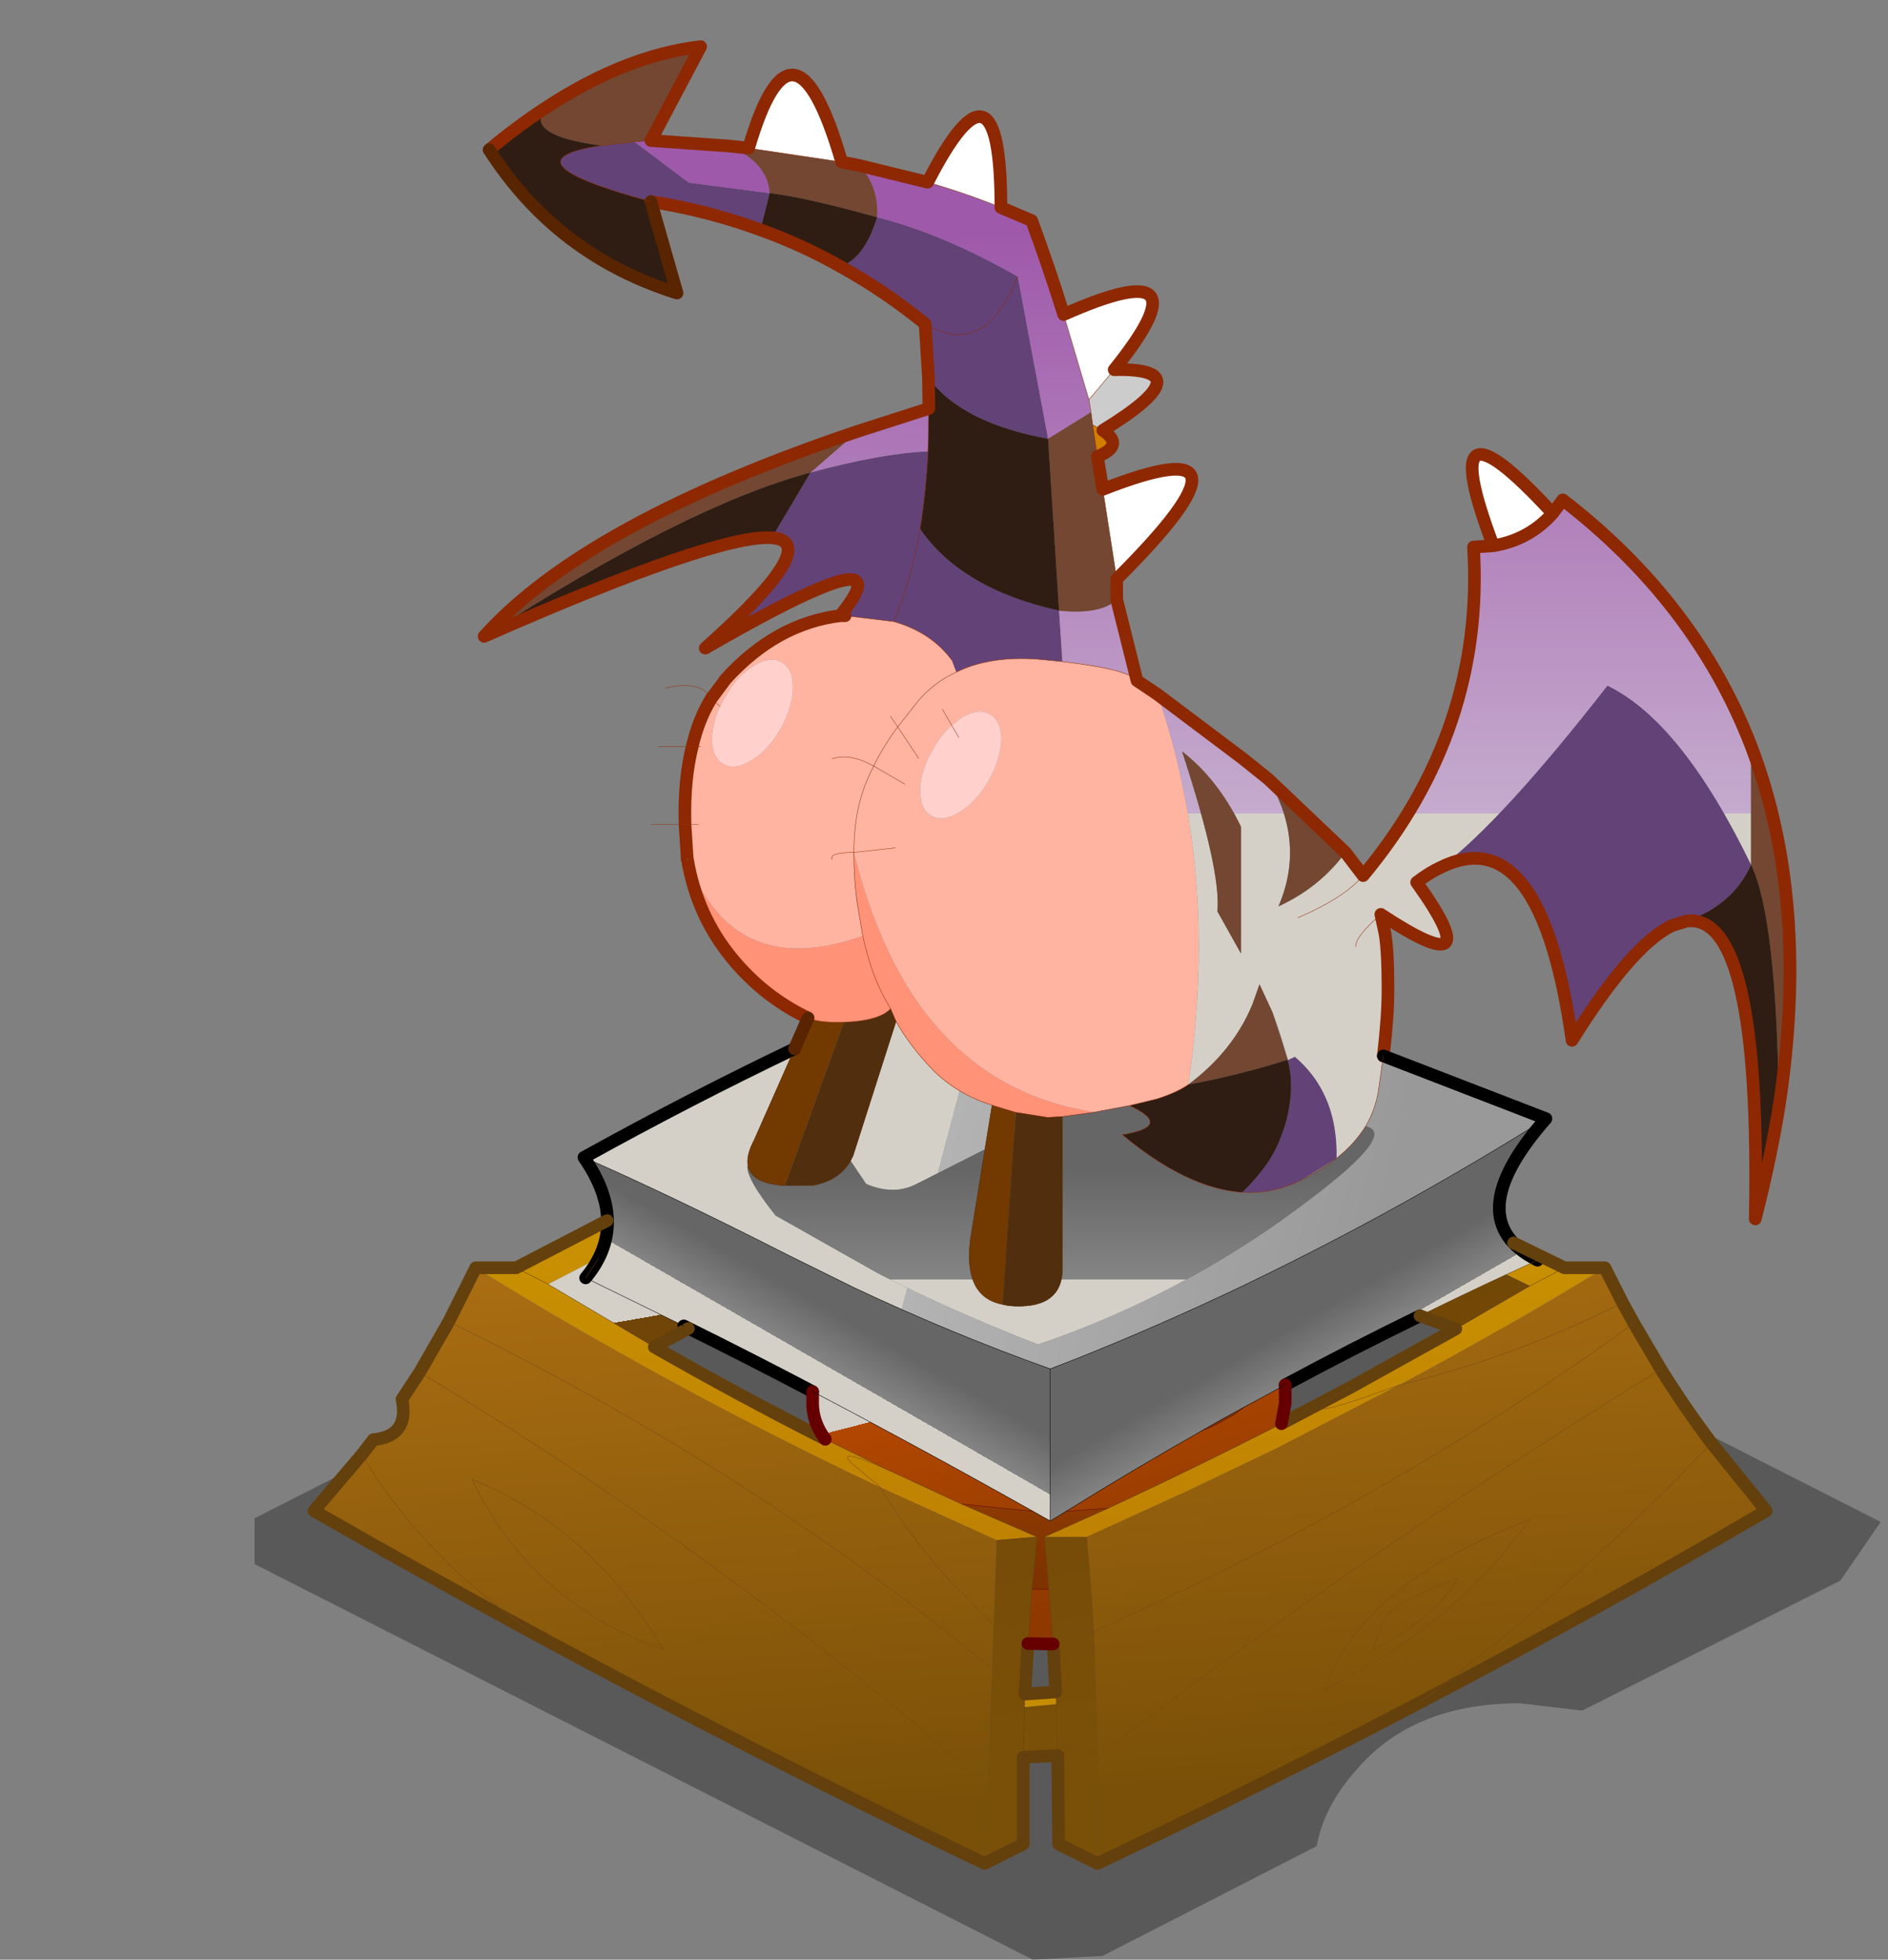
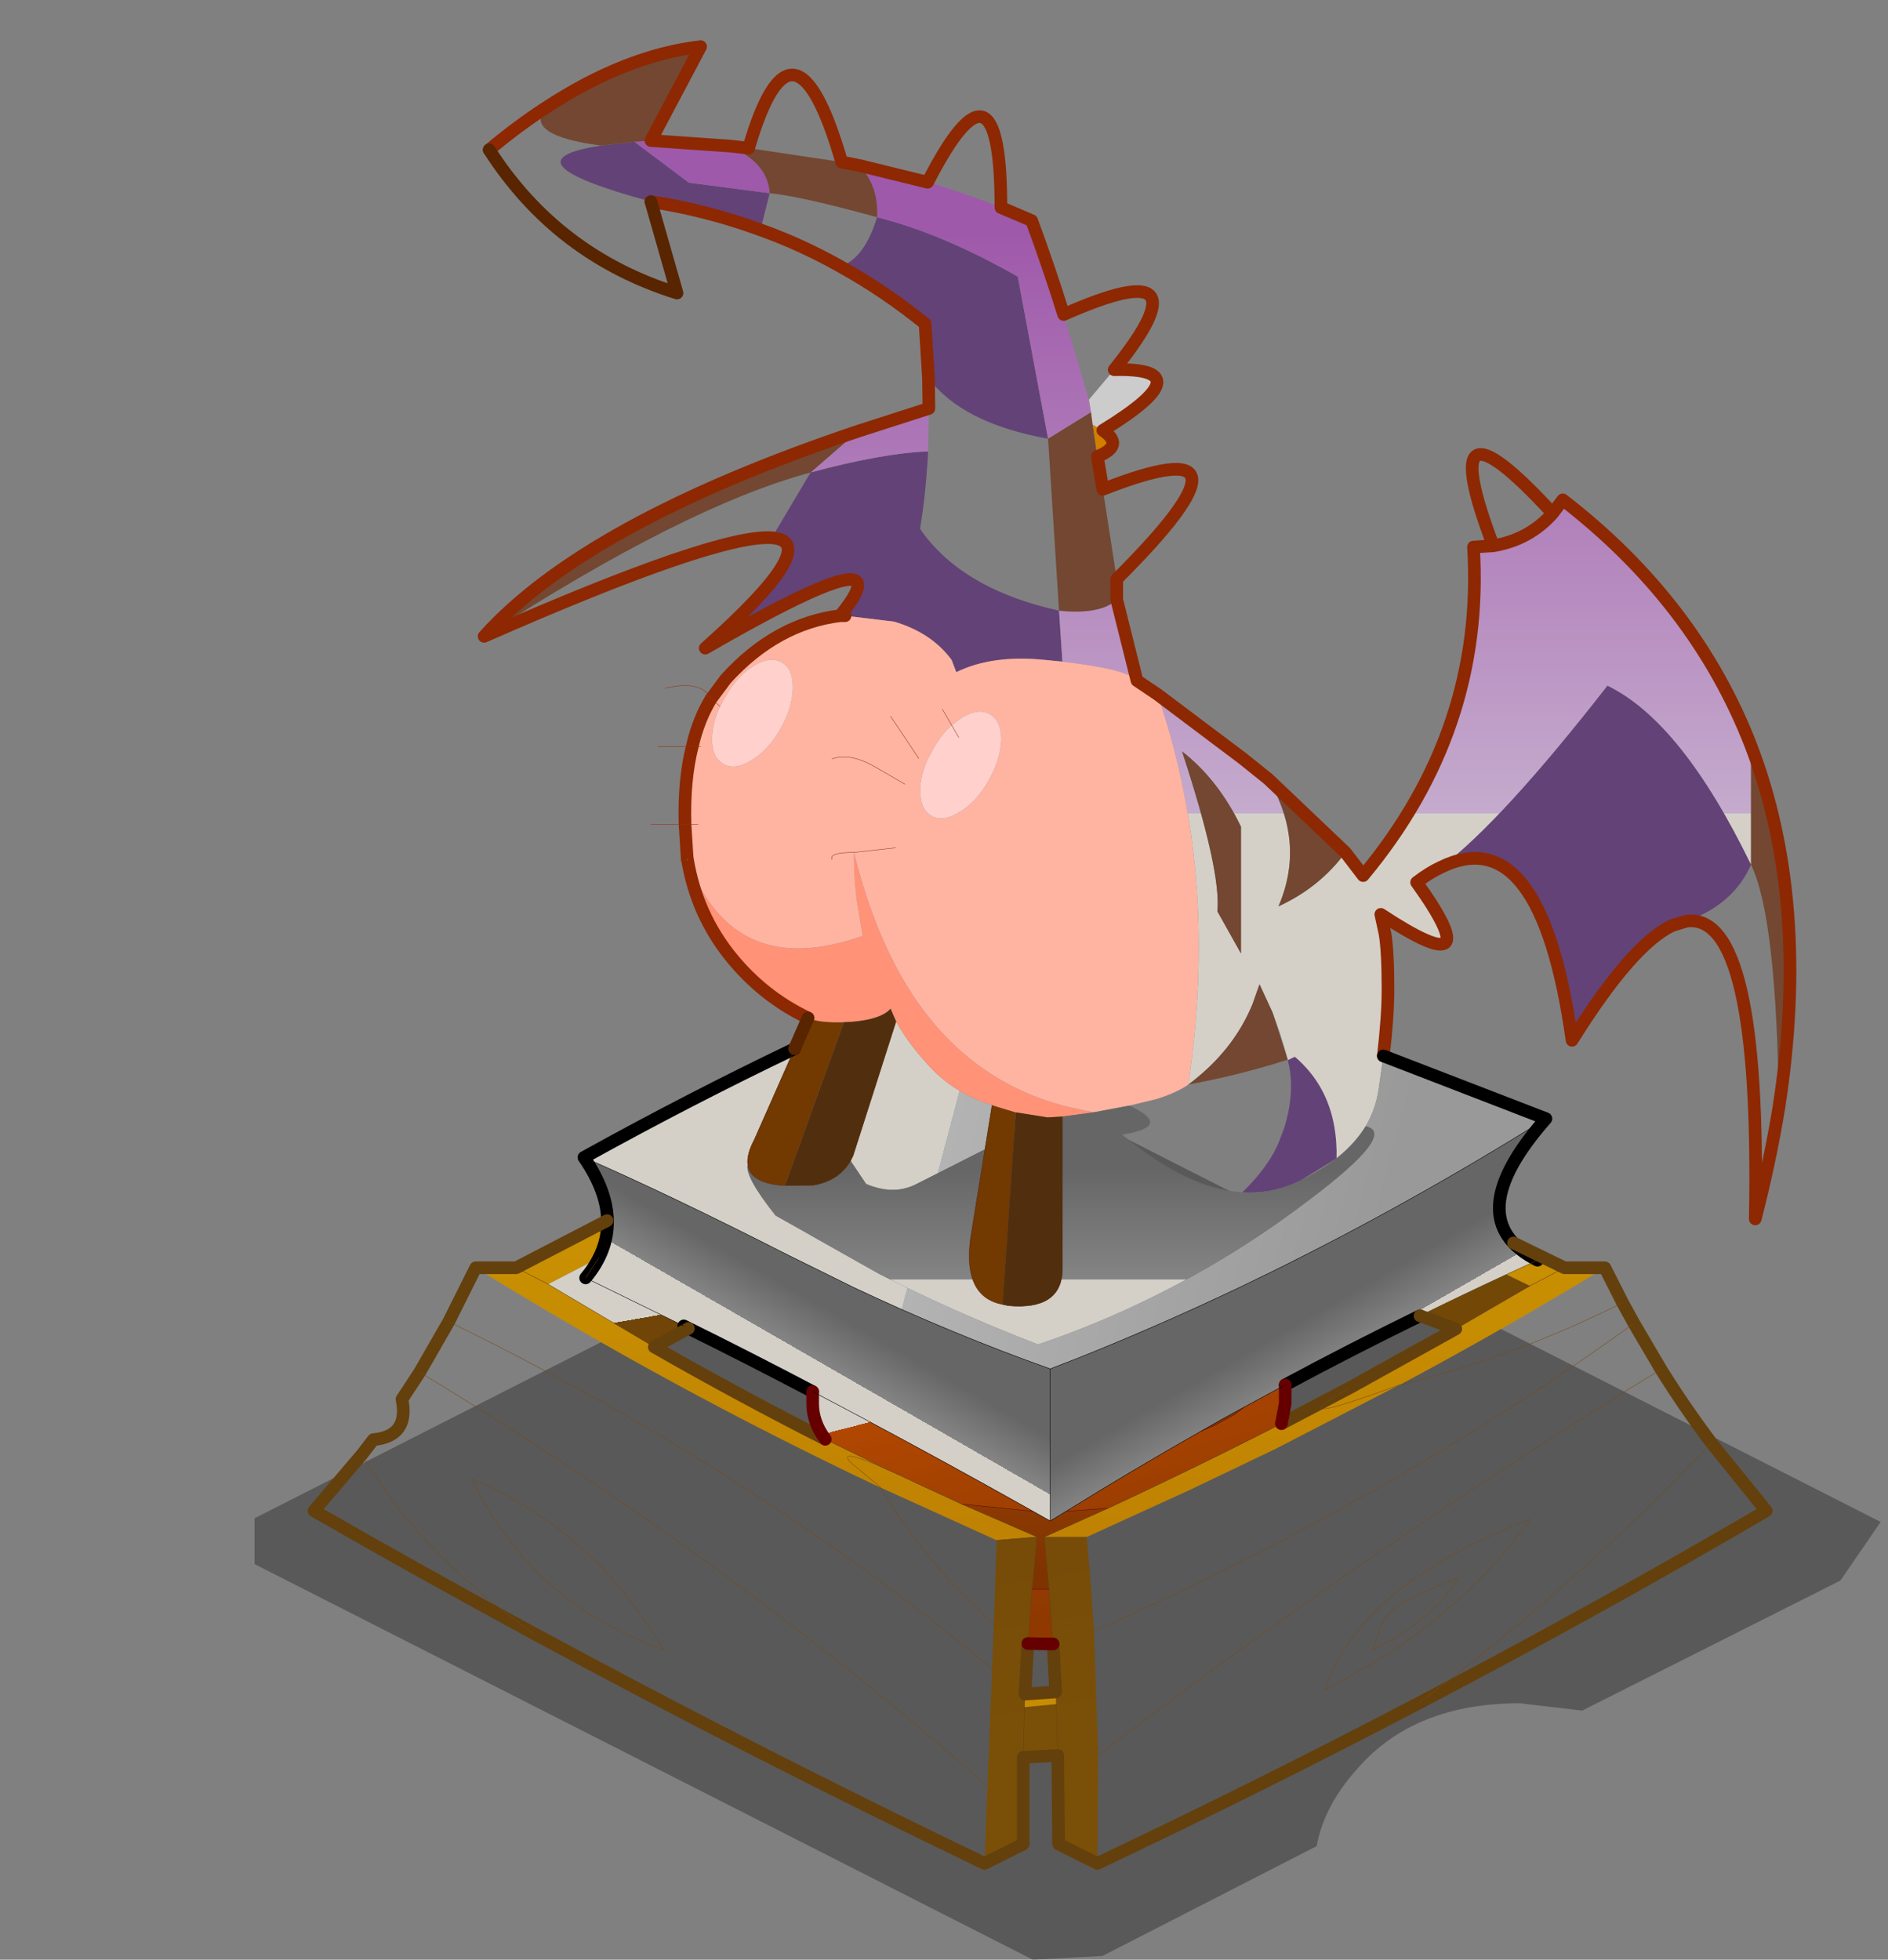
<svg xmlns="http://www.w3.org/2000/svg" xmlns:xlink="http://www.w3.org/1999/xlink" width="51.55px" height="53.5px">
  <rect width="100%" height="100%" fill="#808080" stroke="none" />
  <g transform="matrix(1, 0, 0, 1, 28.4, 41.2)">
    <use xlink:href="#object-0" width="44.4" height="22.9" transform="matrix(1, 0, 0, 1, -21.45, -10.6)" />
    <use xlink:href="#object-1" width="176.7" height="217.15" transform="matrix(0.23, 0, 0, 0.23, -20, -40.1)" />
  </g>
  <defs>
    <g transform="matrix(1, 0, 0, 1, 21.45, 10.6)" id="object-0">
      <path fill-rule="evenodd" fill="#000000" fill-opacity="0.302" stroke="none" d="M0.65 -10.55L1.4 -10.6L22.95 0.35L21.85 1.95L14.8 5.5L13.1 5.3Q10.2 5.3 8.65 7.1Q7.75 8.1 7.55 9.2L1.7 12.2L-0.2 12.3L-21.45 1.5L-21.45 0.25L-0.1 -10.6L0.65 -10.55" />
    </g>
    <g transform="matrix(1, 0, 0, 1, 88.35, 108.55)" id="object-1">
      <use xlink:href="#object-2" width="141.3" height="124.75" transform="matrix(1, 0, 0, 1, -58.3, -96.5)" />
      <use xlink:href="#object-4" width="132.55" height="120.8" transform="matrix(1, 0, 0, 1, -49.55, -96.65)" />
      <use xlink:href="#object-6" width="176.7" height="217.15" transform="matrix(1, 0, 0, 1, -88.35, -108.55)" />
    </g>
    <g transform="matrix(1, 0, 0, 1, 70.65, 62.35)" id="object-2">
      <use xlink:href="#object-3" width="141.3" height="124.75" transform="matrix(1, 0, 0, 1, -70.65, -62.35)" />
    </g>
    <g transform="matrix(1, 0, 0, 1, 70.65, 62.35)" id="object-3">
      <path fill-rule="evenodd" fill="#634277" stroke="none" d="M61.35 30.65Q56.55 32.85 49.4 44.3Q45.7 17.95 33.85 23.75Q41.1 18.25 53.6 2.2Q62.4 6.45 70.65 23.45Q68.55 28.2 63 30.15Q62.2 30.25 61.35 30.65M21.2 54.65Q21.5 56.4 21.45 58.3L17.15 60.95L16.5 61.25Q13.5 62.55 10.25 62.35Q13.45 59.25 14.65 56.25L15.25 54.65Q16.6 50.2 15.65 46.65L16.5 46.25Q20.35 49.55 21.2 54.65M-16.4 -46.35L-12.8 -27.1Q-23 -28.95 -27 -34.3L-27.4 -40.75Q-32.2 -44.65 -37.45 -47.55Q-34.6 -48.5 -33.1 -53.4Q-25.35 -51.45 -16.4 -46.35M-59.95 -55.25Q-77.85 -60.1 -65.85 -61.9L-61.9 -62.35L-55.45 -57.5L-45.85 -56.25L-46.95 -51.9Q-53.2 -54.2 -59.95 -55.25M-45.6 -15.35L-41 -23.1Q-32.45 -25.4 -27.05 -25.6L-27.05 -25.5Q-27.3 -20.65 -28 -16.4Q-23.05 -9.25 -11.5 -6.7L-11.1 -0.65L-13.15 -0.85Q-19.4 -1.5 -23.7 0.6L-24.25 -0.85Q-26.65 -4.1 -31.1 -5.4L-36.9 -6.1L-37.25 -6.4Q-35.25 -8.9 -35.4 -9.85Q-35.75 -12.5 -53.5 -2.25Q-39.3 -14.9 -45.6 -15.35" />
    </g>
    <g transform="matrix(1, 0, 0, 1, 66.25, 60.4)" id="object-4">
      <use xlink:href="#object-5" width="132.55" height="120.8" transform="matrix(1, 0, 0, 1, -66.25, -60.4)" />
    </g>
    <g transform="matrix(1, 0, 0, 1, 66.25, 60.4)" id="object-5">
      <path fill-rule="evenodd" fill="url(#gradient-L541c0aa2585cc275e9f7ad261d843027)" stroke="none" d="M43.95 -17.75Q59.7 -5.6 66.3 11.45L66.3 25.55Q58.05 8.55 49.25 4.3Q36.75 20.35 29.5 25.85L26.6 27.65Q35.5 40.1 22.35 31.45L22.85 33.75Q23.2 35.85 23.2 40.35Q23.2 43.55 22.65 48.25L22.1 52.15Q21.75 54.55 20.55 56.6Q19.25 58.7 17.1 60.4Q17.15 58.5 16.85 56.75Q16 51.65 12.15 48.35L11.3 48.75L11.3 48.7Q10.5 45.7 9.5 43.1L7.95 39.75L7.1 42.15Q4.8 47.7 -0.5 51.65Q0.4 45.5 0.65 39.55Q1.4 21.55 -4.15 5.35L5.95 12.95L9 15.4Q13.45 22.95 10.2 30.5Q15.1 28.25 18.15 24.1L20.25 26.85Q34.7 9.5 33.35 -12.15L35.7 -12.3Q39.95 -13 42.75 -16.15L43.95 -17.75M5.75 21.05Q3.05 15.45 -1.25 12.1Q3.4 26.25 2.95 31.1L5.75 36.1L5.75 21.05M-37.45 -51.3Q-37.25 -55.05 -39.6 -57.45L-31.45 -55.45Q-26.9 -54.15 -22.75 -52.45L-19.1 -50.9Q-17.05 -45.35 -15.3 -39.75L-12.3 -29.65L-12.05 -28.15L-17.15 -25L-20.75 -44.25Q-29.7 -49.35 -37.45 -51.3M-55 -59.75Q-50.4 -57.75 -50.2 -54.15L-59.8 -55.4L-66.25 -60.25L-64.3 -60.4L-55 -59.75M-31.3 -28.6L-31.4 -23.5Q-36.8 -23.3 -45.35 -21L-39.7 -25.9L-31.3 -28.6M-6.6 3.7Q-7.7 2.35 -15.45 1.45L-15.85 -4.6Q-10.95 -4.1 -9 -5.9L-6.6 3.7" />
    </g>
    <linearGradient gradientTransform="matrix(0, 0.042, -0.081, 0, 0.05, -14.95)" gradientUnits="userSpaceOnUse" spreadMethod="pad" id="gradient-L541c0aa2585cc275e9f7ad261d843027" x1="-819.2" x2="819.2">
      <stop offset="0" stop-color="#9f59aa" stop-opacity="1" />
      <stop offset="1" stop-color="#c5abcd" stop-opacity="1" />
      <stop offset="1" stop-color="#d4d0c8" stop-opacity="1" />
      <stop offset="1" stop-color="#d4d0c8" stop-opacity="1" />
    </linearGradient>
    <g transform="matrix(1, 0, 0, 1, 88.35, 108.55)" id="object-6">
      <path fill-rule="evenodd" fill="#734731" stroke="none" d="M83 -24.8Q90.1 -6.25 86.3 18.15Q86.05 -4.4 83 -10.7L83 -24.8M34.85 -12.15Q31.8 -8 26.9 -5.75Q30.15 -13.3 25.7 -20.85L34.85 -12.15M16.2 15.4Q21.5 11.45 23.8 5.9L24.65 3.5L26.2 6.85L28 12.45Q22.2 14.3 16.2 15.4M22.45 -15.2L22.45 -0.15L19.65 -5.15Q20.1 -10 15.45 -24.15Q19.75 -20.8 22.45 -15.2M-22.9 -93.7Q-20.55 -91.3 -20.75 -87.55Q-29.85 -90.05 -33.5 -90.4Q-33.7 -94 -38.3 -96L-36 -95.75L-24.95 -94.1L-22.9 -93.7M5.4 -59.15L6.05 -55.25L7.7 -44.6L7.7 -42.15Q5.75 -40.35 0.85 -40.85L-0.45 -61.25L4.65 -64.4L4.85 -62.9L5.4 -59.15M-60.15 -100.5Q-50.65 -106.75 -41.7 -107.8L-47.6 -96.65L-49.55 -96.5L-53.5 -96.05Q-62.65 -97.25 -60.15 -100.5M-67.4 -37.8Q-55.25 -51.3 -23 -62.15L-28.65 -57.25Q-43.5 -53.25 -67.4 -37.8" />
-       <path fill-rule="evenodd" fill="#2f1d13" stroke="none" d="M86.3 18.15Q85.25 24.55 83.5 31.35Q84.2 -5.1 75.35 -4Q80.9 -5.95 83 -10.7Q86.05 -4.4 86.3 18.15M28 12.45L28 12.5Q28.95 16.05 27.6 20.5L27 22.1Q25.8 25.1 22.6 28.2Q16.05 27.75 8.35 21.35Q14.5 20.35 9.2 17.9L12.5 17.1Q14.95 16.3 16.2 15.4Q22.2 14.3 28 12.45M-20.75 -87.55Q-22.25 -82.65 -25.1 -81.7Q-29.7 -84.3 -34.6 -86.05L-33.5 -90.4Q-29.85 -90.05 -20.75 -87.55M-66.8 -95.55Q-63.45 -98.35 -60.15 -100.5Q-62.65 -97.25 -53.5 -96.05Q-65.5 -94.25 -47.6 -89.4L-44.5 -78.55Q-58.75 -83 -66.8 -95.55M-33.25 -49.5Q-39.75 -49.95 -67.4 -37.8Q-43.5 -53.25 -28.65 -57.25L-33.25 -49.5M-14.6 -64.85L-14.65 -68.45Q-10.65 -63.1 -0.45 -61.25L0.85 -40.85Q-10.7 -43.4 -15.65 -50.55Q-14.95 -54.8 -14.7 -59.65L-14.7 -59.75L-14.6 -64.85" />
      <path fill-rule="evenodd" fill="url(#gradient-La3c32d68324d9d009ee790f1931c466f)" stroke="none" d="M39.35 12L58.65 19.45Q42.6 29.5 26.15 37.6L22.55 39.35Q12.8 44 2.9 47.95L-0.2 49.15Q-11.85 45 -23.5 39.5L-31.3 35.65Q-45.35 28.5 -55.55 24.05Q-42.9 17.05 -30.55 11.15L-35.35 22Q-36.25 23.7 -36.1 24.9Q-36.5 26.3 -32.8 30.95L-20.55 37.85Q-11.85 42.3 -1.65 46.25Q8.7 42.75 18.35 37.2Q24.7 33.55 30.75 28.95Q41.05 21.15 37.25 20.35Q38.45 18.3 38.8 15.9L39.35 12M-23.9 24.45L-23.6 23.85L-18.5 7.9Q-16.9 10.8 -14.1 13.7Q-11.25 16.55 -7.1 17.85L-7.95 23.1L-16.05 27.2Q-18.75 28.6 -22.05 27.2L-23.9 24.45" />
      <path fill-rule="evenodd" fill="url(#gradient-L243853cc39d1eddc8937cbe5183f8b79)" stroke="none" d="M58.65 19.45Q48.1 31.45 57.65 36.25L53.95 37.95Q48.75 40.35 43.7 42.85Q35.5 46.85 27.7 51.05L22.8 53.7Q20.2 55.1 17.7 56.55Q9.5 61.2 1.7 66.05L-0.2 67.2L-0.2 49.15L2.9 47.95Q12.8 44 22.55 39.35L26.15 37.6Q42.6 29.5 58.65 19.45" />
      <path fill-rule="evenodd" fill="url(#gradient-L566af43b6b4922f1d5e4a6ba9dd464e2)" stroke="none" d="M57.65 36.25L54.8 34.2L60.85 37.15L65.65 37.15Q53.85 44.35 41.3 51.05L41.25 51.05L26.55 58.65L23.1 60.3L16.2 63.6L4.15 69.1L-0.9 69.1L6.65 65.7Q17.1 60.85 27.25 55.65L35.35 51.4L47.95 44.4L56.75 39.3L53.95 37.95L57.65 36.25M-68.4 37.15L-63.6 37.15L-52.8 31.55Q-52.9 33.8 -53.8 36L-59.8 39.1L-63.6 37.15L-59.8 39.1L-47.2 46.55Q-37.15 52.3 -26.9 57.5L-19.45 61.15Q-25.5 58.45 -23.95 60.2L-20.3 63.25L-23.95 60.2Q-25.5 58.45 -19.45 61.15L-18.15 61.75L-16.55 62.5L-10.7 65.2L-1.75 69.1L-6.55 69.5L-20.3 63.25L-20.35 63.25Q-24.05 61.5 -27.7 59.7Q-48.7 49.35 -68.4 37.15M35.35 51.4Q26.35 56.55 41.25 51.05Q26.35 56.55 35.35 51.4M60.85 37.15L56.75 39.3L60.85 37.15" />
-       <path fill-rule="evenodd" fill="url(#gradient-L757629b1df31f5bcf5e3ad72b2e049a9)" stroke="none" d="M65.65 37.15L67.75 41.3L69.1 43.75L72.3 49.2Q75.1 53.7 78.3 57.95L84.8 66Q64.7 77.75 43.6 88.8Q24.9 98.6 5.4 107.85L5.5 95L5.05 81.6L5 80.3Q16.7 75.1 27.75 69.3Q49.75 57.75 69.1 43.75Q49.75 57.75 27.75 69.3Q16.7 75.1 5 80.3L4.65 75.15L4.15 69.1L16.2 63.6L23.1 60.3L26.55 58.65L41.25 51.05L41.3 51.05Q54.8 47.8 67.75 41.3Q54.8 47.8 41.3 51.05Q53.85 44.35 65.65 37.15M-8 107.85Q-35.55 94.6 -61.6 80.5Q-74.8 73.35 -87.6 66L-81.9 59.3L-80.55 57.55Q-76.25 57.15 -77.15 52.75L-75.05 49.55L-71.6 43.55L-68.4 37.15Q-48.7 49.35 -27.7 59.7Q-24.05 61.5 -20.35 63.25Q-16.8 69.15 -12.3 74.1L-6.9 79.5L-12.3 74.1Q-16.8 69.15 -20.35 63.25L-20.3 63.25L-20.35 63.25L-20.3 63.25L-6.55 69.5L-6.9 79.5L-7.1 84.75L-7.65 98.7L-8 107.85M72.3 49.2Q37.45 70.65 5.5 95Q37.45 70.65 72.3 49.2M48.25 73.95Q45.35 78.9 38.1 82.5L39.1 79.65Q39.8 77.7 42.8 76.3Q45.75 74.9 48.25 73.95Q45.75 74.9 42.8 76.3Q39.8 77.7 39.1 79.65L38.1 82.5Q45.35 78.9 48.25 73.95M32.4 87.25L38.15 84.1Q47.25 78.55 53.95 70.65L56.8 67Q36.5 74.8 32.4 87.25Q36.5 74.8 56.8 67L53.95 70.65Q47.25 78.55 38.15 84.1L32.4 87.25M43.6 88.8Q62.8 74.35 78.3 57.95Q62.8 74.35 43.6 88.8M-71.6 43.55Q-48.25 54.95 -28.35 68.7Q-19.95 74.45 -12.15 80.65L-7.1 84.75L-12.15 80.65Q-19.95 74.45 -28.35 68.7Q-48.25 54.95 -71.6 43.55M-75.05 49.55Q-37.75 72.1 -7.65 98.7Q-37.75 72.1 -75.05 49.55M-61.6 80.5Q-75.3 70.8 -81.9 59.3Q-75.3 70.8 -61.6 80.5M-68.85 62.25Q-54.65 68.05 -46.1 82.5Q-61.75 76.95 -68.85 62.25Q-61.75 76.95 -46.1 82.5Q-54.65 68.05 -68.85 62.25" />
      <path fill-rule="evenodd" fill="url(#gradient-L94f90f21a8f0853a2aba2ea2a7e0d5be)" stroke="none" d="M5.4 107.85L0.8 105.55L0.7 95.05L-3.4 95.25L-3.4 105.55L-8 107.85L-7.65 98.7L-7.1 84.75L-6.9 79.5L-6.55 69.5L-1.75 69.1L-2.35 75.3L-2.85 81.75L-3.2 87.75L-3.25 89.3L0.5 88.95L0.45 87.5L0.15 81.8L-0.05 79.25L-0.35 75.3L-0.9 69.1L4.15 69.1L4.65 75.15L5 80.3L5.05 81.6L5.5 95L0.65 93.45L0.5 88.95L0.65 93.45L5.5 95L5.4 107.85M-53.8 36L-55.35 38.35L-43.7 44.05L-43.15 44.35L-47.2 46.55L-59.8 39.1L-53.8 36M47.95 44.4L43.7 42.85Q48.75 40.35 53.95 37.95L56.75 39.3L47.95 44.4M-0.05 79.25L5 80.3L-0.05 79.25M0.7 95.05L0.65 93.45L0.7 95.05M-3.25 89.3L-3.4 95.25L-3.25 89.3" />
      <path fill-rule="evenodd" fill="url(#gradient-L5ba476b598ca3f3cdc9ab719afd648ef)" stroke="none" d="M-55.35 38.35Q-50.05 32 -55.55 24.05Q-45.35 28.5 -31.3 35.65L-23.5 39.5Q-11.85 45 -0.2 49.15L-0.2 67.2L-2.25 66.05Q-15.5 58.6 -28.4 51.85Q-36.1 47.8 -43.7 44.05L-55.35 38.35" />
      <path fill-rule="evenodd" fill="#723901" stroke="none" d="M-30.55 11.15L-28.95 7.5Q-27.7 8.05 -25.2 8L-24.7 8L-31.7 27.4Q-35.8 27.15 -36.1 24.9Q-36.25 23.7 -35.35 22L-30.55 11.15M-7.1 17.85L-4.3 18.7L-5.85 41.5Q-10.6 40.6 -9.65 33.6L-7.95 23.1L-7.1 17.85" />
      <path fill-rule="evenodd" fill="#ff9277" stroke="none" d="M-28.95 7.5Q-34.3 4.95 -38.1 0.25Q-42.15 -4.75 -43.25 -11.25Q-37.8 3.2 -22.45 -2.25L-23.1 -6.1Q-23.5 -8.85 -23.5 -12.05L-23.5 -12.15Q-21 -2.05 -16.5 4.8Q-9.65 15.15 1.9 18.05L4.95 18.7L1.25 19.2L1.2 19.2L-0.5 19.3L-4.3 18.7L-7.1 17.85Q-11.25 16.55 -14.1 13.7Q-16.9 10.8 -18.5 7.9L-19.15 6.4L-19.35 6.05Q-21.4 2.65 -22.45 -2.25Q-21.4 2.65 -19.35 6.05L-19.15 6.4Q-20.25 7.65 -23.65 7.95L-24.7 8L-25.2 8Q-27.7 8.05 -28.95 7.5" />
      <path fill-rule="evenodd" fill="url(#gradient-Lad23c9e11ea5bdf9385427a96d227f55)" stroke="none" d="M-43.25 -11.25L-43.3 -11.35L-43.3 -11.55L-43.25 -11.25" />
      <path fill-rule="evenodd" fill="#ffb4a2" stroke="none" d="M-43.3 -11.55L-43.55 -15.5Q-43.7 -20.7 -42.7 -24.7Q-41.95 -27.95 -40.45 -30.4L-38.7 -32.75Q-32.75 -39.3 -25.15 -40.25L-24.55 -40.25L-18.75 -39.55Q-14.3 -38.25 -11.9 -35L-11.35 -33.55Q-14 -32.35 -15.9 -30.1L-18.3 -27.05L-15.9 -30.1Q-14 -32.35 -11.35 -33.55Q-7.05 -35.65 -0.8 -35L1.25 -34.8Q9 -33.9 10.1 -32.55L12.55 -30.9Q18.1 -14.7 17.35 3.3Q17.1 9.25 16.2 15.4Q14.95 16.3 12.5 17.1L9.2 17.9L4.95 18.7L1.9 18.05Q-9.65 15.15 -16.5 4.8Q-21 -2.05 -23.5 -12.15Q-23.5 -16.05 -22.55 -19.05Q-22.05 -20.7 -21.15 -22.4Q-20.05 -24.7 -18.3 -27.05L-19.15 -28.3L-18.3 -27.05L-15.8 -23.3L-18.3 -27.05Q-20.05 -24.7 -21.15 -22.4L-17.45 -20.25L-21.15 -22.4Q-22.05 -20.7 -22.55 -19.05Q-23.5 -16.05 -23.5 -12.15Q-26.5 -12.15 -26.1 -11.3Q-26.5 -12.15 -23.5 -12.15L-23.5 -12.05Q-23.5 -8.85 -23.1 -6.1L-22.45 -2.25Q-37.8 3.2 -43.25 -11.25L-43.3 -11.55M-39.4 -29.5Q-40.15 -27.9 -40.3 -26.35L-40.35 -25.75Q-40.4 -23.45 -39 -22.65Q-37.65 -21.85 -35.65 -23.1Q-33.7 -24.25 -32.25 -26.75Q-30.8 -29.3 -30.75 -31.6Q-30.7 -33.95 -32.05 -34.7Q-33.4 -35.5 -35.4 -34.3Q-37.4 -33.1 -38.8 -30.55L-39.4 -29.5L-40.45 -30.4L-39.4 -29.5M-41.7 -24.7L-42.7 -24.7L-41.7 -24.7M-11.9 -27.25L-12.05 -27.1Q-13.2 -26.05 -14.1 -24.4L-14.65 -23.4Q-15.45 -21.75 -15.6 -20.2L-15.6 -19.6Q-15.7 -17.3 -14.3 -16.5Q-12.95 -15.7 -10.95 -16.95Q-9 -18.1 -7.55 -20.6Q-6.1 -23.15 -6 -25.5Q-6 -27.8 -7.35 -28.55Q-8.7 -29.35 -10.7 -28.15L-11.9 -27.25L-13 -29.15L-11.9 -27.25M-26.1 -23.25Q-24.05 -24 -21.15 -22.4Q-24.05 -24 -26.1 -23.25M-18.55 -12.7L-23.5 -12.15L-18.55 -12.7M-42 -15.5L-43.55 -15.5L-42 -15.5" />
-       <path fill-rule="evenodd" fill="#ffffff" stroke="none" d="M59.45 -52.4Q56.65 -49.25 52.4 -48.55Q45 -68.1 59.45 -52.4M-6.05 -88.7Q-10.2 -90.4 -14.75 -91.7Q-6.05 -108.65 -6.05 -88.7M-24.95 -94.1L-36 -95.75Q-30.7 -113.9 -24.95 -94.1M1.4 -76Q18.9 -83.75 7.4 -69.45L4.4 -65.9L1.4 -76M6.05 -55.25Q26.35 -63.2 7.7 -44.6L6.05 -55.25" />
      <path fill-rule="evenodd" fill="url(#gradient-Lf219f49ed72df47bb374ce6327dee3c1)" stroke="none" d="M22.6 28.2Q25.85 28.4 28.85 27.1L29.5 26.8Q31.95 25.6 33.8 24.15Q35.95 22.45 37.25 20.35Q41.05 21.15 30.75 28.95Q24.7 33.55 18.35 37.2Q8.7 42.75 -1.65 46.25Q-11.85 42.3 -20.55 37.85L-32.8 30.95Q-36.5 26.3 -36.1 24.9Q-35.8 27.15 -31.7 27.4L-28.3 27.35Q-25.25 26.8 -23.9 24.45L-22.05 27.2Q-18.75 28.6 -16.05 27.2L-7.95 23.1L-9.65 33.6Q-10.6 40.6 -5.85 41.5L-5.15 41.65Q1.05 42.2 1.25 37.5L1.25 19.2L4.95 18.7L9.2 17.9Q14.5 20.35 8.35 21.35Q16.05 27.75 22.6 28.2" />
      <path fill-rule="evenodd" fill="url(#gradient-Lae05b350481444a7e477bbc439fc04fd)" stroke="none" d="M27.7 51.05L27.7 53.25L27.25 55.65Q17.1 60.85 6.65 65.7L1.7 66.05Q9.5 61.2 17.7 56.55L19.45 55.8L21.7 54.55L22.8 53.7L27.7 51.05M-26.9 57.5Q-28.4 55.5 -28.4 53.25L-28.4 51.85Q-15.5 58.6 -2.25 66.05L-10.7 65.2L-16.55 62.5L-18.15 61.75L-19.45 61.15L-26.9 57.5M-2.35 75.3L-0.35 75.3L-0.05 79.25L0.15 81.8L-0.3 81.8L-2.85 81.75L-2.35 75.3" />
      <path fill-rule="evenodd" fill="url(#gradient-Lb753d724664b503471709c9c71ec371d)" stroke="none" d="M-0.2 67.2L1.7 66.05L6.65 65.7L-0.9 69.1L-0.35 75.3L-2.35 75.3L-1.75 69.1L-10.7 65.2L-2.25 66.05L-0.2 67.2" />
      <path fill-rule="evenodd" fill="url(#gradient-Leeeba8dbe0946c2a98a1f02f8277383e)" stroke="none" d="M17.7 56.55Q20.2 55.1 22.8 53.7L21.7 54.55L19.45 55.8L17.7 56.55" />
      <path fill-rule="evenodd" fill="#cccccc" stroke="none" d="M7.4 -69.45Q18.2 -69.7 6.05 -62.25L4.85 -62.9L4.65 -64.4L4.4 -65.9L7.4 -69.45" />
      <path fill-rule="evenodd" fill="#d27e00" stroke="none" d="M6.05 -62.25Q8.7 -60.45 5.4 -59.15L4.85 -62.9L6.05 -62.25" />
      <path fill-rule="evenodd" fill="#ffd0cc" stroke="none" d="M-39.4 -29.5L-38.8 -30.55Q-37.4 -33.1 -35.4 -34.3Q-33.4 -35.5 -32.05 -34.7Q-30.7 -33.95 -30.75 -31.6Q-30.8 -29.3 -32.25 -26.75Q-33.7 -24.25 -35.65 -23.1Q-37.65 -21.85 -39 -22.65Q-40.4 -23.45 -40.35 -25.75L-40.3 -26.35Q-40.15 -27.9 -39.4 -29.5M-11.9 -27.25L-10.7 -28.15Q-8.7 -29.35 -7.35 -28.55Q-6 -27.8 -6 -25.5Q-6.1 -23.15 -7.55 -20.6Q-9 -18.1 -10.95 -16.95Q-12.95 -15.7 -14.3 -16.5Q-15.7 -17.3 -15.6 -19.6L-15.6 -20.2Q-15.45 -21.75 -14.65 -23.4L-14.1 -24.4Q-13.2 -26.05 -12.05 -27.1L-11.9 -27.25L-11.05 -25.8L-11.9 -27.25" />
      <path fill-rule="evenodd" fill="#512f0e" stroke="none" d="M-24.7 8L-23.65 7.95Q-20.25 7.65 -19.15 6.4L-18.5 7.9L-23.6 23.85L-23.9 24.45Q-25.25 26.8 -28.3 27.35L-31.7 27.4L-24.7 8M-4.3 18.7L-0.5 19.3L1.2 19.2L1.25 19.2L1.25 37.5Q1.05 42.2 -5.15 41.65L-5.85 41.5L-4.3 18.7" />
      <path fill-rule="evenodd" fill="#c68c02" stroke="none" d="M0.45 87.5L0.5 88.95L-3.25 89.3L-3.2 87.75L0.45 87.5" />
      <path fill="none" stroke="#8d2803" stroke-width="1.5" stroke-linecap="round" stroke-linejoin="round" d="M59.45 -52.4L60.65 -54Q76.4 -41.85 83 -24.8Q90.1 -6.25 86.3 18.15Q85.25 24.55 83.5 31.35Q84.2 -5.1 75.35 -4L73.7 -3.5Q68.9 -1.3 61.75 10.15Q58.05 -16.2 46.2 -10.4Q44.8 -9.75 43.3 -8.6Q52.2 3.85 39.05 -4.8L39.55 -2.5Q39.9 -0.4 39.9 4.1Q39.9 7.3 39.35 12M-28.95 7.5Q-34.3 4.95 -38.1 0.25Q-42.15 -4.75 -43.25 -11.25L-43.3 -11.55L-43.3 -11.7L-43.3 -11.35L-43.3 -11.55L-43.55 -15.5Q-43.7 -20.7 -42.7 -24.7Q-41.95 -27.95 -40.45 -30.4L-38.7 -32.75Q-32.75 -39.3 -25.15 -40.25L-24.9 -40.55Q-22.9 -43.05 -23.05 -44Q-23.4 -46.65 -41.15 -36.4Q-26.95 -49.05 -33.25 -49.5Q-39.75 -49.95 -67.4 -37.8Q-55.25 -51.3 -23 -62.15L-14.6 -64.85L-14.65 -68.45L-15.05 -74.9Q-19.85 -78.8 -25.1 -81.7Q-29.7 -84.3 -34.6 -86.05Q-40.85 -88.35 -47.6 -89.4M59.45 -52.4Q45 -68.1 52.4 -48.55Q56.65 -49.25 59.45 -52.4M34.85 -12.15L36.95 -9.4Q51.4 -26.75 50.05 -48.4L52.4 -48.55M34.85 -12.15L25.7 -20.85L22.65 -23.3L12.55 -30.9L10.1 -32.55L7.7 -42.15L7.7 -44.6Q26.35 -63.2 6.05 -55.25L5.4 -59.15Q8.7 -60.45 6.05 -62.25Q18.2 -69.7 7.4 -69.45Q18.9 -83.75 1.4 -76Q-0.35 -81.6 -2.4 -87.15L-6.05 -88.7Q-6.05 -108.65 -14.75 -91.7L-22.9 -93.7L-24.95 -94.1Q-30.7 -113.9 -36 -95.75L-38.3 -96L-47.6 -96.65L-41.7 -107.8Q-50.65 -106.75 -60.15 -100.5Q-63.45 -98.35 -66.8 -95.55M-24.55 -40.25L-25.15 -40.25" />
      <path fill="none" stroke="#000000" stroke-width="1.5" stroke-linecap="round" stroke-linejoin="round" d="M39.35 12L58.65 19.45Q48.1 31.45 57.65 36.25M-55.35 38.35Q-50.05 32 -55.55 24.05Q-42.9 17.05 -30.55 11.15M43.7 42.85Q35.5 46.85 27.7 51.05M-28.4 51.85Q-36.1 47.8 -43.7 44.05" />
      <path fill="none" stroke="#64400d" stroke-width="1.5" stroke-linecap="round" stroke-linejoin="round" d="M54.8 34.2L60.85 37.15L65.65 37.15L67.75 41.3L69.1 43.75L72.3 49.2Q75.1 53.7 78.3 57.95L84.8 66Q64.7 77.75 43.6 88.8Q24.9 98.6 5.4 107.85L0.8 105.55L0.7 95.05L-3.4 95.25L-3.4 105.55L-8 107.85Q-35.55 94.6 -61.6 80.5Q-74.8 73.35 -87.6 66L-81.9 59.3L-80.55 57.55Q-76.25 57.15 -77.15 52.75L-75.05 49.55L-71.6 43.55L-68.4 37.15L-63.6 37.15L-52.8 31.55M47.95 44.4L43.7 42.85M27.25 55.65L35.35 51.4L47.95 44.4M-43.15 44.35L-47.2 46.55Q-37.15 52.3 -26.9 57.5M0.15 81.8L0.45 87.5L-3.2 87.75L-2.85 81.75" />
      <path fill="none" stroke="#64400d" stroke-width="0.05" stroke-linecap="round" stroke-linejoin="round" d="M-53.8 36L-55.35 38.35M47.95 44.4L56.75 39.3L60.85 37.15M53.95 37.95Q48.75 40.35 43.7 42.85M53.95 37.95L57.65 36.25M-43.7 44.05L-43.15 44.35M-63.6 37.15L-59.8 39.1L-47.2 46.55M-19.45 61.15L-26.9 57.5M-16.55 62.5L-10.7 65.2L-1.75 69.1L-6.55 69.5M-19.45 61.15L-18.15 61.75M6.65 65.7L-0.9 69.1L-0.35 75.3L-0.05 79.25L0.15 81.8M-1.75 69.1L-2.35 75.3L-2.85 81.75M0.5 88.95L0.65 93.45L0.7 95.05M-3.2 87.75L-3.25 89.3L-3.4 95.25M27.25 55.65Q17.1 60.85 6.65 65.7" />
      <path fill="none" stroke="#592400" stroke-width="1.5" stroke-linecap="round" stroke-linejoin="round" d="M-30.55 11.15L-28.95 7.5M-47.6 -89.4L-44.5 -78.55Q-58.75 -83 -66.8 -95.55" />
      <path fill="none" stroke="#00ff00" stroke-width="0.05" stroke-linecap="round" stroke-linejoin="round" d="M-43.25 -11.25L-43.3 -11.35" />
      <path fill="none" stroke="#94300a" stroke-width="0.05" stroke-linecap="round" stroke-linejoin="round" d="M-43.55 -15.5L-47.6 -15.5M-45.9 -31.65Q-41.6 -32.65 -40.45 -30.4L-39.4 -29.5M-42.7 -24.7L-41.7 -24.7M-11.9 -27.25L-13 -29.15M-11.05 -25.8L-11.9 -27.25M-18.3 -27.05L-19.15 -28.3M-15.8 -23.3L-18.3 -27.05M-21.15 -22.4L-17.45 -20.25M-21.15 -22.4Q-24.05 -24 -26.1 -23.25M-23.5 -12.15Q-26.5 -12.15 -26.1 -11.3M-23.5 -12.15L-18.55 -12.7M-46.75 -24.7L-42.7 -24.7M-43.55 -15.5L-42 -15.5" />
-       <path fill="none" stroke="#8d2803" stroke-width="0.05" stroke-linecap="round" stroke-linejoin="round" d="M22.6 28.2Q25.85 28.4 28.85 27.1L29.5 26.8Q31.95 25.6 33.8 24.15Q35.95 22.45 37.25 20.35Q38.45 18.3 38.8 15.9L39.35 12M16.2 15.4Q14.95 16.3 12.5 17.1L9.2 17.9Q14.5 20.35 8.35 21.35Q16.05 27.75 22.6 28.2M29.2 -4.4Q34.7 -6.75 36.95 -9.4M39.05 -4.8Q36.05 -2.2 36.05 -0.95M-15.05 -74.9Q-8 -70.6 -4.05 -80.5M-6.05 -88.7Q-10.2 -90.4 -14.75 -91.7M-24.95 -94.1L-36 -95.75M-47.6 -96.65L-49.55 -96.5L-53.5 -96.05Q-65.5 -94.25 -47.6 -89.4M5.4 -59.15L4.85 -62.9L4.65 -64.4L4.4 -65.9L1.4 -76M4.85 -62.9L6.05 -62.25M7.4 -69.45L4.4 -65.9M-14.6 -64.85L-14.7 -59.75L-14.7 -59.65Q-14.95 -54.8 -15.65 -50.55Q-16.7 -44.4 -18.75 -39.55Q-14.3 -38.25 -11.9 -35M-18.75 -39.55L-24.55 -40.25M-18.3 -27.05L-15.9 -30.1Q-14 -32.35 -11.35 -33.55Q-7.05 -35.65 -0.8 -35L1.25 -34.8Q9 -33.9 10.1 -32.55M7.7 -44.6L6.05 -55.25M-18.3 -27.05Q-20.05 -24.7 -21.15 -22.4Q-22.05 -20.7 -22.55 -19.05Q-23.5 -16.05 -23.5 -12.15L-23.5 -12.05Q-23.5 -8.85 -23.1 -6.1L-22.45 -2.25Q-21.4 2.65 -19.35 6.05L-19.15 6.4L-18.5 7.9Q-16.9 10.8 -14.1 13.7Q-11.25 16.55 -7.1 17.85L-4.3 18.7L-0.5 19.3L1.2 19.2L1.25 19.2L4.95 18.7L9.2 17.9M-19.15 6.4Q-20.25 7.65 -23.65 7.95L-24.7 8L-25.2 8Q-27.7 8.05 -28.95 7.5" />
      <path fill="none" stroke="#660000" stroke-width="1.5" stroke-linecap="round" stroke-linejoin="round" d="M27.7 51.05L27.7 53.25L27.25 55.65M-26.9 57.5Q-28.4 55.5 -28.4 53.25L-28.4 51.85M-2.85 81.75L-0.3 81.8L0.15 81.8" />
      <path fill="none" stroke="#000000" stroke-width="0.05" stroke-linecap="round" stroke-linejoin="round" d="M58.65 19.45Q42.6 29.5 26.15 37.6L22.55 39.35Q12.8 44 2.9 47.95L-0.2 49.15L-0.2 67.2L1.7 66.05Q9.5 61.2 17.7 56.55Q20.2 55.1 22.8 53.7L27.7 51.05M-43.7 44.05L-55.35 38.35M-0.2 49.15Q-11.85 45 -23.5 39.5L-31.3 35.65Q-45.35 28.5 -55.55 24.05M-2.25 66.05Q-15.5 58.6 -28.4 51.85M-2.25 66.05L-0.2 67.2" />
      <path fill="none" stroke="#660000" stroke-width="0.05" stroke-linecap="round" stroke-linejoin="round" d="M22.8 53.7L21.7 54.55L19.45 55.8L17.7 56.55M-10.7 65.2L-2.25 66.05M6.65 65.7L1.7 66.05M-2.35 75.3L-0.35 75.3" />
      <path fill="none" stroke="#764913" stroke-width="0.05" stroke-linecap="round" stroke-linejoin="round" d="M41.25 51.05Q26.35 56.55 35.35 51.4M69.1 43.75Q49.75 57.75 27.75 69.3Q16.7 75.1 5 80.3L-0.05 79.25M5.5 95Q37.45 70.65 72.3 49.2M41.3 51.05Q54.8 47.8 67.75 41.3M48.25 73.95Q45.75 74.9 42.8 76.3Q39.8 77.7 39.1 79.65L38.1 82.5Q45.35 78.9 48.25 73.95M32.4 87.25Q36.5 74.8 56.8 67L53.95 70.65Q47.25 78.55 38.15 84.1L32.4 87.25M78.3 57.95Q62.8 74.35 43.6 88.8M-20.3 63.25L-23.95 60.2Q-25.5 58.45 -19.45 61.15M-6.9 79.5L-12.3 74.1Q-16.8 69.15 -20.35 63.25L-20.3 63.25M-18.15 61.75L-16.55 62.5M-7.1 84.75L-12.15 80.65Q-19.95 74.45 -28.35 68.7Q-48.25 54.95 -71.6 43.55M0.65 93.45L5.5 95M-7.65 98.7Q-37.75 72.1 -75.05 49.55M-81.9 59.3Q-75.3 70.8 -61.6 80.5M-68.85 62.25Q-61.75 76.95 -46.1 82.5Q-54.65 68.05 -68.85 62.25" />
      <path fill="none" stroke="#592400" stroke-width="0.05" stroke-linecap="round" stroke-linejoin="round" d="M-31.7 27.4L-28.3 27.35Q-25.25 26.8 -23.9 24.45L-23.6 23.85L-18.5 7.9M-31.7 27.4Q-35.8 27.15 -36.1 24.9Q-36.25 23.7 -35.35 22L-30.55 11.15M-5.85 41.5Q-10.6 40.6 -9.65 33.6L-7.95 23.1L-7.1 17.85M1.25 19.2L1.25 37.5Q1.05 42.2 -5.15 41.65L-5.85 41.5" />
    </g>
    <linearGradient gradientTransform="matrix(-0.031, -0.008, 0.009, -0.034, 14.25, 23.3)" gradientUnits="userSpaceOnUse" spreadMethod="pad" id="gradient-La3c32d68324d9d009ee790f1931c466f" x1="-819.2" x2="819.2">
      <stop offset="0" stop-color="#999999" stop-opacity="1" />
      <stop offset="1" stop-color="#b3b3b3" stop-opacity="1" />
      <stop offset="1" stop-color="#d4d0c8" stop-opacity="1" />
      <stop offset="1" stop-color="#d4d0c8" stop-opacity="1" />
    </linearGradient>
    <linearGradient gradientTransform="matrix(0.002, 0.003, -0.04, 0.023, 30.45, 46.4)" gradientUnits="userSpaceOnUse" spreadMethod="pad" id="gradient-L243853cc39d1eddc8937cbe5183f8b79" x1="-819.2" x2="819.2">
      <stop offset="0" stop-color="#666666" stop-opacity="1" />
      <stop offset="1" stop-color="#848484" stop-opacity="1" />
      <stop offset="1" stop-color="#d4d0c8" stop-opacity="1" />
      <stop offset="1" stop-color="#d4d0c8" stop-opacity="1" />
    </linearGradient>
    <linearGradient gradientTransform="matrix(0, -0.029, 0.082, 0, -1.4, 44.25)" gradientUnits="userSpaceOnUse" spreadMethod="pad" id="gradient-L566af43b6b4922f1d5e4a6ba9dd464e2" x1="-819.2" x2="819.2">
      <stop offset="0" stop-color="#c08202" stop-opacity="1" />
      <stop offset="1" stop-color="#cc9602" stop-opacity="1" />
      <stop offset="1" stop-color="#d4d0c8" stop-opacity="1" />
      <stop offset="1" stop-color="#d4d0c8" stop-opacity="1" />
    </linearGradient>
    <linearGradient gradientTransform="matrix(-0.004, -0.046, 0.105, -0.008, -1.75, 61.9)" gradientUnits="userSpaceOnUse" spreadMethod="pad" id="gradient-L757629b1df31f5bcf5e3ad72b2e049a9" x1="-819.2" x2="819.2">
      <stop offset="0" stop-color="#7a5008" stop-opacity="1" />
      <stop offset="1" stop-color="#b07113" stop-opacity="1" />
      <stop offset="1" stop-color="#d4d0c8" stop-opacity="1" />
      <stop offset="1" stop-color="#d4d0c8" stop-opacity="1" />
    </linearGradient>
    <linearGradient gradientTransform="matrix(-0.006, -0.034, 0.069, -0.012, 2.6, 62.9)" gradientUnits="userSpaceOnUse" spreadMethod="pad" id="gradient-L94f90f21a8f0853a2aba2ea2a7e0d5be" x1="-819.2" x2="819.2">
      <stop offset="0" stop-color="#7a5008" stop-opacity="1" />
      <stop offset="1" stop-color="#704507" stop-opacity="1" />
      <stop offset="1" stop-color="#d4d0c8" stop-opacity="1" />
      <stop offset="1" stop-color="#d4d0c8" stop-opacity="1" />
    </linearGradient>
    <linearGradient gradientTransform="matrix(-0.002, 0.003, -0.04, -0.023, -29.45, 43.85)" gradientUnits="userSpaceOnUse" spreadMethod="pad" id="gradient-L5ba476b598ca3f3cdc9ab719afd648ef" x1="-819.2" x2="819.2">
      <stop offset="0" stop-color="#666666" stop-opacity="1" />
      <stop offset="1" stop-color="#848484" stop-opacity="1" />
      <stop offset="1" stop-color="#d4d0c8" stop-opacity="1" />
      <stop offset="1" stop-color="#d4d0c8" stop-opacity="1" />
    </linearGradient>
    <linearGradient gradientTransform="matrix(-0.002, 0, -0.007, -0.028, -11.5, -19.65)" gradientUnits="userSpaceOnUse" spreadMethod="pad" id="gradient-Lad23c9e11ea5bdf9385427a96d227f55" x1="-819.2" x2="819.2">
      <stop offset="0" stop-color="#fda92d" stop-opacity="1" />
      <stop offset="1" stop-color="#ffb4a2" stop-opacity="1" />
      <stop offset="1" stop-color="#d4d0c8" stop-opacity="1" />
      <stop offset="1" stop-color="#d4d0c8" stop-opacity="1" />
    </linearGradient>
    <linearGradient gradientTransform="matrix(0, 0.008, -0.04, 0, -2.2, 31.95)" gradientUnits="userSpaceOnUse" spreadMethod="pad" id="gradient-Lf219f49ed72df47bb374ce6327dee3c1" x1="-819.2" x2="819.2">
      <stop offset="0" stop-color="#666666" stop-opacity="1" />
      <stop offset="1" stop-color="#848484" stop-opacity="1" />
      <stop offset="1" stop-color="#d4d0c8" stop-opacity="1" />
      <stop offset="1" stop-color="#d4d0c8" stop-opacity="1" />
    </linearGradient>
    <linearGradient gradientTransform="matrix(-0.004, -0.016, 0.035, -0.009, 1, 63.6)" gradientUnits="userSpaceOnUse" spreadMethod="pad" id="gradient-Lae05b350481444a7e477bbc439fc04fd" x1="-819.2" x2="819.2">
      <stop offset="0" stop-color="#8f3901" stop-opacity="1" />
      <stop offset="1" stop-color="#b14701" stop-opacity="1" />
      <stop offset="1" stop-color="#d4d0c8" stop-opacity="1" />
      <stop offset="1" stop-color="#d4d0c8" stop-opacity="1" />
    </linearGradient>
    <linearGradient gradientTransform="matrix(0, -0.014, 0.034, 0, -0.3, 62)" gradientUnits="userSpaceOnUse" spreadMethod="pad" id="gradient-Lb753d724664b503471709c9c71ec371d" x1="-819.2" x2="819.2">
      <stop offset="0" stop-color="#7e3301" stop-opacity="1" />
      <stop offset="1" stop-color="#a74403" stop-opacity="1" />
      <stop offset="1" stop-color="#d4d0c8" stop-opacity="1" />
      <stop offset="1" stop-color="#d4d0c8" stop-opacity="1" />
    </linearGradient>
    <linearGradient gradientTransform="matrix(0, -0.013, 0.034, 0, -0.35, 47.4)" gradientUnits="userSpaceOnUse" spreadMethod="pad" id="gradient-Leeeba8dbe0946c2a98a1f02f8277383e" x1="-819.2" x2="819.2">
      <stop offset="0" stop-color="#7e3301" stop-opacity="1" />
      <stop offset="1" stop-color="#a74403" stop-opacity="1" />
      <stop offset="1" stop-color="#d4d0c8" stop-opacity="1" />
      <stop offset="1" stop-color="#d4d0c8" stop-opacity="1" />
    </linearGradient>
  </defs>
</svg>